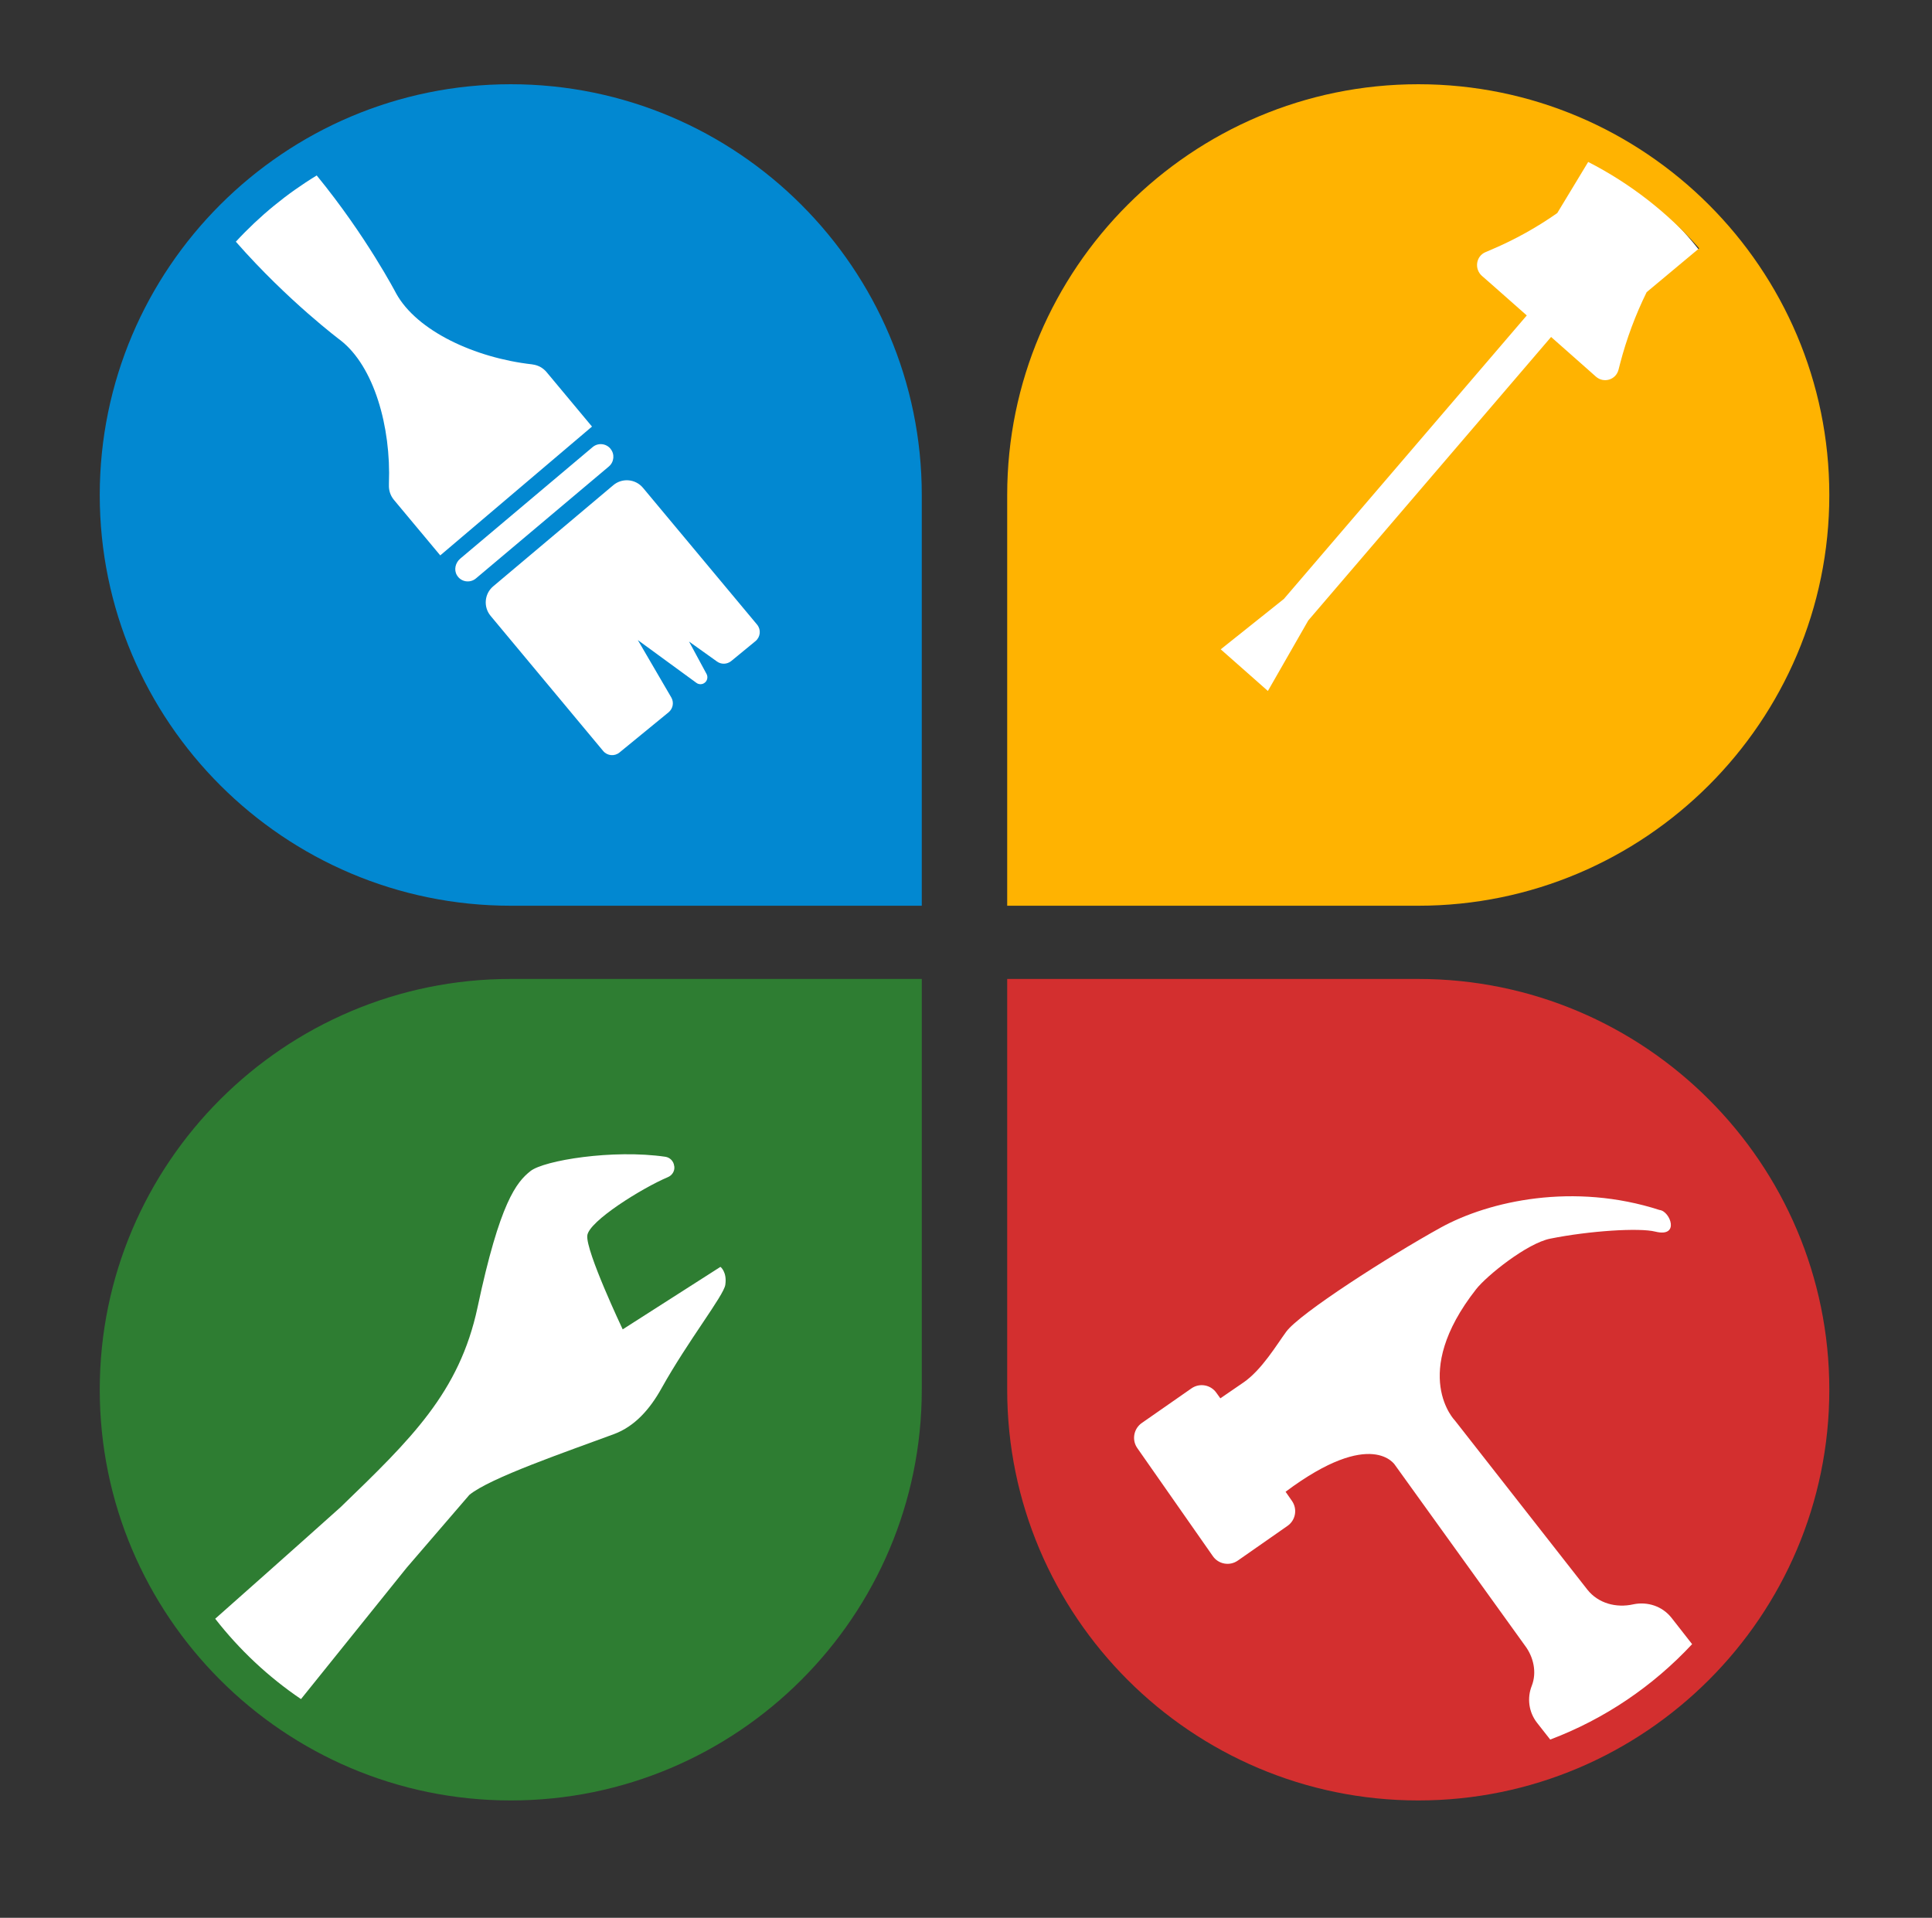
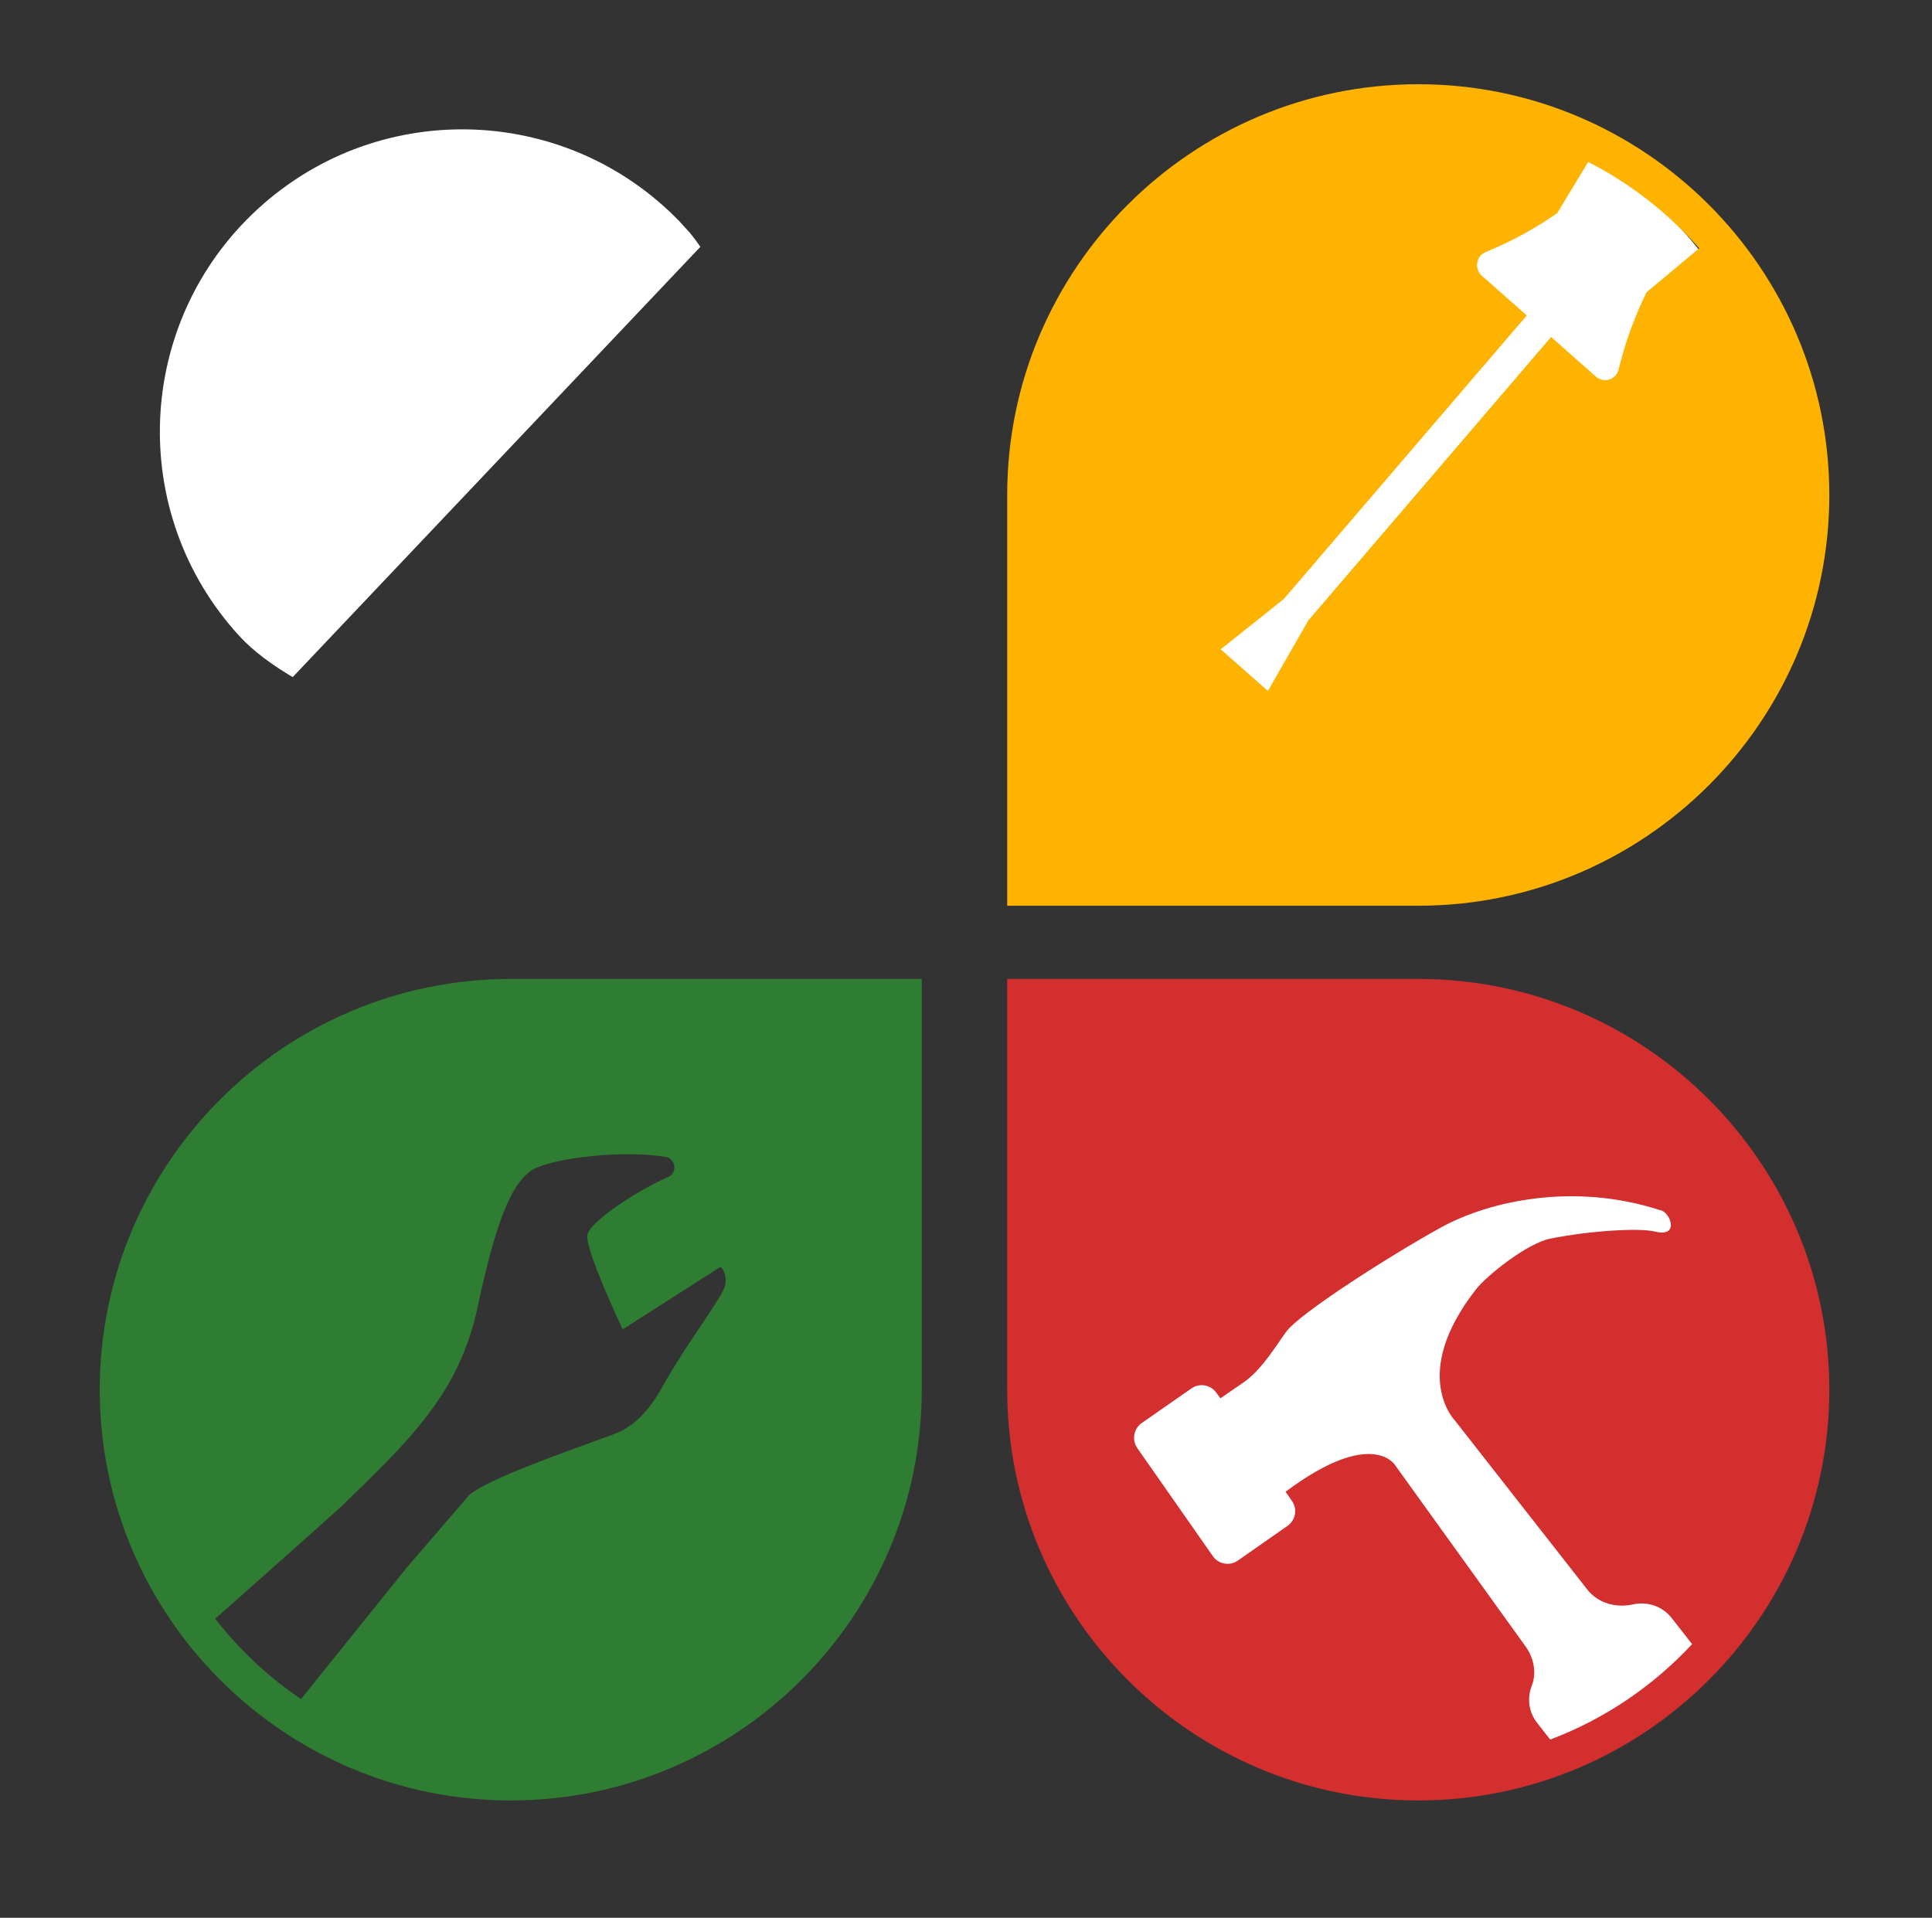
<svg xmlns="http://www.w3.org/2000/svg" width="137" zoomAndPan="magnify" viewBox="0 0 102.75 102" height="136" preserveAspectRatio="xMidYMid meet">
  <rect x="0" y="0" width="102.75" height="102" fill="#333333" stroke="none" />
  <defs>
    <clipPath id="6bea1dd7a8">
-       <path d="M 8 6 L 44 6 L 44 44 L 8 44 Z M 8 6 " />
+       <path d="M 8 6 L 44 6 L 8 44 Z M 8 6 " />
    </clipPath>
    <clipPath id="3136f1089d">
      <path d="M 55.688 33.129 L 31.961 54.855 L 1.645 21.746 L 25.375 0.023 Z M 55.688 33.129 " />
    </clipPath>
    <clipPath id="1820ad0d5b">
      <path d="M 55.688 33.129 L 31.961 54.855 L 1.645 21.746 L 25.375 0.023 Z M 55.688 33.129 " />
    </clipPath>
    <clipPath id="0e31f244b5">
      <path d="M 58 7 L 94 7 L 94 44 L 58 44 Z M 58 7 " />
    </clipPath>
    <clipPath id="598e91347b">
      <path d="M 69.926 54.941 L 46.418 32.98 L 77.066 0.176 L 100.574 22.141 Z M 69.926 54.941 " />
    </clipPath>
    <clipPath id="58eb3b32c3">
      <path d="M 69.926 54.941 L 46.418 32.98 L 77.066 0.176 L 100.574 22.141 Z M 69.926 54.941 " />
    </clipPath>
    <clipPath id="297d04ea19">
      <path d="M 55 57 L 95 57 L 95 94 L 55 94 Z M 55 57 " />
    </clipPath>
    <clipPath id="8bb4bb8fb4">
      <path d="M 44.559 70.348 L 66.609 44.906 L 102.227 75.781 L 80.172 101.223 Z M 44.559 70.348 " />
    </clipPath>
    <clipPath id="75e5174e83">
      <path d="M 44.559 70.348 L 66.609 44.906 L 102.227 75.781 L 80.172 101.223 Z M 44.559 70.348 " />
    </clipPath>
    <clipPath id="788de9dc64">
-       <path d="M 7 55 L 46 55 L 46 94 L 7 94 Z M 7 55 " />
-     </clipPath>
+       </clipPath>
    <clipPath id="6b37c02f66">
      <path d="M 33.301 43.855 L 57.105 67.664 L 23.777 100.992 L -0.031 77.188 Z M 33.301 43.855 " />
    </clipPath>
    <clipPath id="77fea518f2">
      <path d="M 33.301 43.855 L 57.105 67.664 L 23.777 100.992 L -0.031 77.188 Z M 33.301 43.855 " />
    </clipPath>
    <clipPath id="6765c50028">
-       <path d="M 5.289 4.48 L 50 4.48 L 50 49 L 5.289 49 Z M 5.289 4.48 " />
-     </clipPath>
+       </clipPath>
    <clipPath id="384d2b600d">
      <path d="M 53 4.48 L 97.312 4.48 L 97.312 49 L 53 49 Z M 53 4.48 " />
    </clipPath>
    <clipPath id="a709e6e807">
      <path d="M 5.289 52 L 50 52 L 50 95.758 L 5.289 95.758 Z M 5.289 52 " />
    </clipPath>
    <clipPath id="576126e7f0">
      <path d="M 53 52 L 97.312 52 L 97.312 95.758 L 53 95.758 Z M 53 52 " />
    </clipPath>
  </defs>
  <g id="1eefb019e7">
    <g clip-rule="nonzero" clip-path="url(#6bea1dd7a8)">
      <g clip-rule="nonzero" clip-path="url(#3136f1089d)">
        <g clip-rule="nonzero" clip-path="url(#1820ad0d5b)">
          <path style=" stroke:none;fill-rule:nonzero;fill:#ffffff;fill-opacity:1;" d="M 12.723 33.82 C 6.727 27.273 7.172 17.102 13.723 11.102 C 20.273 5.102 30.449 5.551 36.445 12.102 C 42.445 18.652 43.828 43.98 43.828 43.98 C 43.828 43.98 18.723 40.375 12.723 33.82 " />
        </g>
      </g>
    </g>
    <g clip-rule="nonzero" clip-path="url(#0e31f244b5)">
      <g clip-rule="nonzero" clip-path="url(#598e91347b)">
        <g clip-rule="nonzero" clip-path="url(#58eb3b32c3)">
          <path style=" stroke:none;fill-rule:nonzero;fill:#ffffff;fill-opacity:1;" d="M 65.891 12.16 C 71.957 5.672 82.133 5.324 88.621 11.391 C 95.113 17.453 95.457 27.629 89.395 34.121 C 83.332 40.609 58.188 43.965 58.188 43.965 C 58.188 43.965 59.828 18.652 65.891 12.16 " />
        </g>
      </g>
    </g>
    <g clip-rule="nonzero" clip-path="url(#297d04ea19)">
      <g clip-rule="nonzero" clip-path="url(#8bb4bb8fb4)">
        <g clip-rule="nonzero" clip-path="url(#75e5174e83)">
          <path style=" stroke:none;fill-rule:nonzero;fill:#ffffff;fill-opacity:1;" d="M 89.133 64.457 C 96.156 70.543 96.914 81.172 90.828 88.195 C 84.738 95.219 74.109 95.977 67.09 89.887 C 60.066 83.801 55.582 57.641 55.582 57.641 C 55.582 57.641 82.109 58.371 89.133 64.457 " />
        </g>
      </g>
    </g>
    <g clip-rule="nonzero" clip-path="url(#788de9dc64)">
      <g clip-rule="nonzero" clip-path="url(#6b37c02f66)">
        <g clip-rule="nonzero" clip-path="url(#77fea518f2)">
          <path style=" stroke:none;fill-rule:nonzero;fill:#ffffff;fill-opacity:1;" d="M 36.004 88.738 C 29.434 95.309 18.781 95.312 12.207 88.738 C 5.637 82.168 5.637 71.512 12.207 64.941 C 18.777 58.371 45.191 55.758 45.191 55.758 C 45.191 55.758 42.574 82.168 36.004 88.738 " />
        </g>
      </g>
    </g>
    <g clip-rule="nonzero" clip-path="url(#6765c50028)">
      <path style=" stroke:none;fill-rule:nonzero;fill:#0288d1;fill-opacity:1;" d="M 16.844 9.332 C 19.484 12.555 21.066 15.602 21.066 15.602 C 22.168 17.602 25.254 19.035 28.301 19.379 L 28.34 19.387 C 28.629 19.426 28.891 19.574 29.074 19.797 L 31.484 22.688 L 23.414 29.539 L 20.953 26.59 C 20.766 26.367 20.672 26.082 20.684 25.793 C 20.684 25.766 20.684 25.742 20.684 25.719 C 20.801 22.695 19.891 19.492 18.117 18.105 C 18.117 18.105 15.32 16.02 12.543 12.855 C 13.801 11.492 15.25 10.301 16.844 9.332 Z M 32.465 23.863 L 32.465 23.867 C 32.703 24.148 32.664 24.57 32.383 24.809 L 25.309 30.766 C 24.996 31.027 24.516 30.957 24.301 30.594 C 24.129 30.305 24.219 29.934 24.473 29.715 L 31.516 23.781 C 31.801 23.539 32.227 23.578 32.465 23.863 Z M 37.578 35.848 C 37.66 36.004 37.621 36.195 37.488 36.305 C 37.359 36.414 37.172 36.418 37.039 36.32 L 33.922 34.043 L 35.699 37.09 C 35.855 37.355 35.793 37.688 35.559 37.883 L 32.945 40.023 C 32.684 40.238 32.297 40.203 32.078 39.941 L 26.094 32.758 C 25.699 32.285 25.758 31.582 26.23 31.184 L 32.617 25.805 C 33.09 25.406 33.801 25.469 34.199 25.949 L 40.266 33.223 C 40.484 33.488 40.445 33.879 40.18 34.098 L 38.887 35.16 C 38.668 35.336 38.359 35.348 38.133 35.184 L 36.645 34.121 Z M 27.164 4.48 C 15.109 4.48 5.305 14.281 5.305 26.328 C 5.305 38.371 15.109 48.172 27.164 48.172 L 49.023 48.172 L 49.023 26.328 C 49.023 14.281 39.219 4.48 27.164 4.48 " />
    </g>
    <g clip-rule="nonzero" clip-path="url(#384d2b600d)">
      <path style=" stroke:none;fill-rule:nonzero;fill:#ffb301;fill-opacity:1;" d="M 90.367 13.207 L 87.574 15.539 C 86.98 16.746 86.504 18.023 86.16 19.344 L 86.078 19.664 C 85.941 20.203 85.293 20.398 84.875 20.031 L 84.383 19.594 L 82.492 17.922 L 69.578 33 L 67.43 36.75 L 66.176 35.641 L 64.922 34.535 L 68.281 31.855 L 81.199 16.777 L 79.312 15.109 L 78.812 14.672 C 78.398 14.301 78.496 13.625 79.004 13.41 L 79.332 13.27 C 80.562 12.746 81.73 12.098 82.82 11.332 L 84.465 8.613 C 86.711 9.762 88.715 11.328 90.367 13.207 Z M 97.289 26.328 C 97.289 14.281 87.484 4.48 75.43 4.48 C 63.375 4.48 53.566 14.281 53.566 26.328 L 53.566 48.172 L 75.43 48.172 C 87.484 48.172 97.289 38.371 97.289 26.328 " />
    </g>
    <g clip-rule="nonzero" clip-path="url(#a709e6e807)">
      <path style=" stroke:none;fill-rule:nonzero;fill:#2e7d32;fill-opacity:1;" d="M 11.445 86.094 C 15.25 82.727 18.105 80.168 18.117 80.156 C 21.855 76.543 24.43 74.066 25.398 69.531 C 26.586 63.93 27.469 62.875 28.211 62.285 C 28.93 61.715 32.594 61.117 35.383 61.523 C 35.629 61.559 35.828 61.758 35.855 62.012 C 35.859 62.02 35.859 62.031 35.863 62.043 C 35.891 62.289 35.742 62.516 35.516 62.609 C 34.164 63.18 31.312 64.949 31.234 65.715 C 31.148 66.551 33.117 70.703 33.117 70.703 L 38.316 67.379 C 38.316 67.379 38.676 67.645 38.574 68.336 C 38.492 68.906 36.59 71.309 35.176 73.848 C 34.559 74.957 33.75 75.867 32.656 76.273 C 30.102 77.219 26.051 78.605 24.961 79.508 C 24.961 79.508 23.613 81.078 21.629 83.379 L 16.008 90.367 C 14.27 89.191 12.73 87.742 11.445 86.094 Z M 5.305 73.91 C 5.305 85.957 15.109 95.758 27.164 95.758 C 39.219 95.758 49.023 85.957 49.023 73.91 L 49.023 52.066 L 27.164 52.066 C 15.109 52.066 5.305 61.867 5.305 73.91 " />
    </g>
    <g clip-rule="nonzero" clip-path="url(#576126e7f0)">
      <path style=" stroke:none;fill-rule:nonzero;fill:#d32f2f;fill-opacity:1;" d="M 82.445 92.52 L 81.746 91.629 C 81.293 91.051 81.211 90.297 81.465 89.66 C 81.742 88.945 81.562 88.129 81.098 87.516 L 74.199 77.93 C 74.199 77.93 72.988 75.891 68.371 79.34 L 68.711 79.828 C 69.012 80.262 68.906 80.855 68.473 81.156 L 65.832 83 C 65.398 83.305 64.801 83.195 64.504 82.766 L 60.484 77.016 C 60.184 76.586 60.289 75.988 60.723 75.684 L 63.363 73.844 C 63.797 73.539 64.395 73.648 64.695 74.082 L 64.902 74.371 C 65.141 74.211 65.543 73.93 66.133 73.527 C 67.113 72.852 67.902 71.512 68.406 70.828 C 69.117 69.855 73.871 66.812 76.617 65.293 C 79.219 63.859 83.711 62.883 88.262 64.355 C 88.824 64.41 89.367 65.836 88.031 65.504 C 87.191 65.293 84.543 65.457 82.445 65.879 C 81.211 66.125 79.066 67.848 78.5 68.574 C 74.949 73.109 77.383 75.559 77.383 75.559 L 84.422 84.547 C 85 85.277 85.953 85.531 86.863 85.328 L 86.879 85.324 C 87.617 85.176 88.402 85.418 88.898 86.047 L 89.992 87.445 C 87.918 89.672 85.344 91.426 82.445 92.52 Z M 75.43 52.066 L 53.566 52.066 L 53.566 73.91 C 53.566 85.957 63.375 95.758 75.43 95.758 C 87.484 95.758 97.289 85.957 97.289 73.91 C 97.289 61.867 87.484 52.066 75.43 52.066 " />
    </g>
  </g>
</svg>